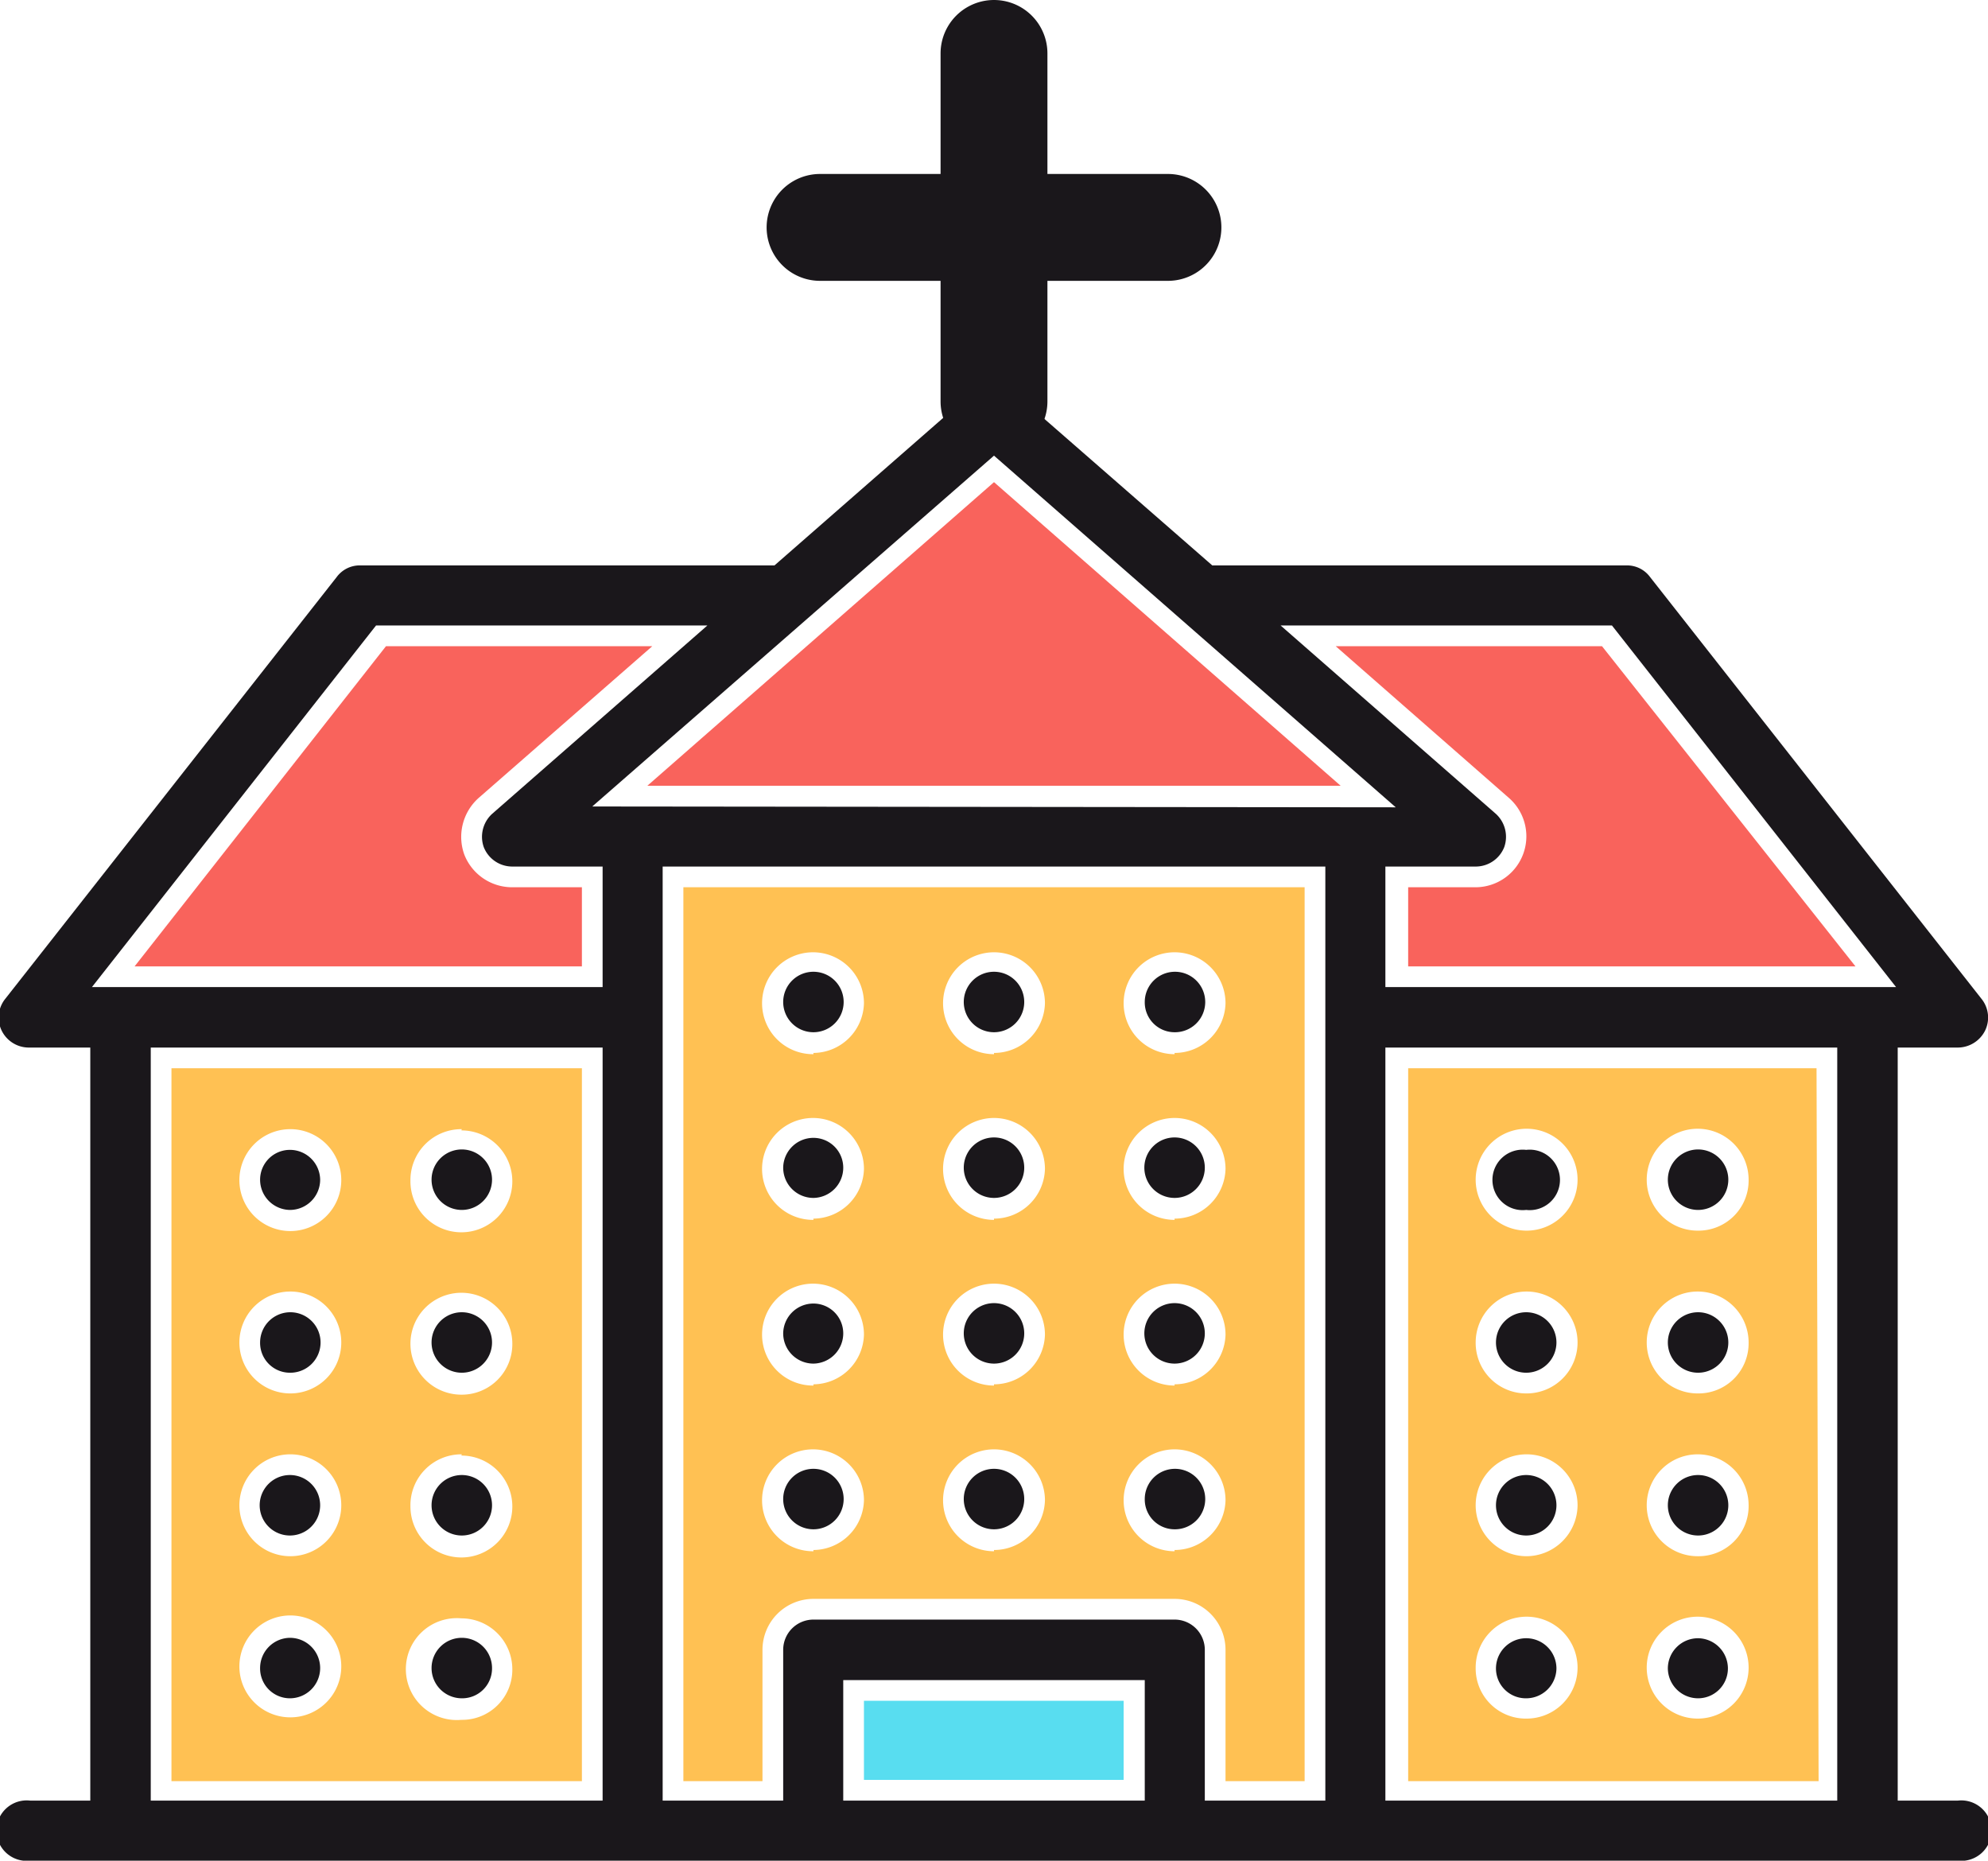
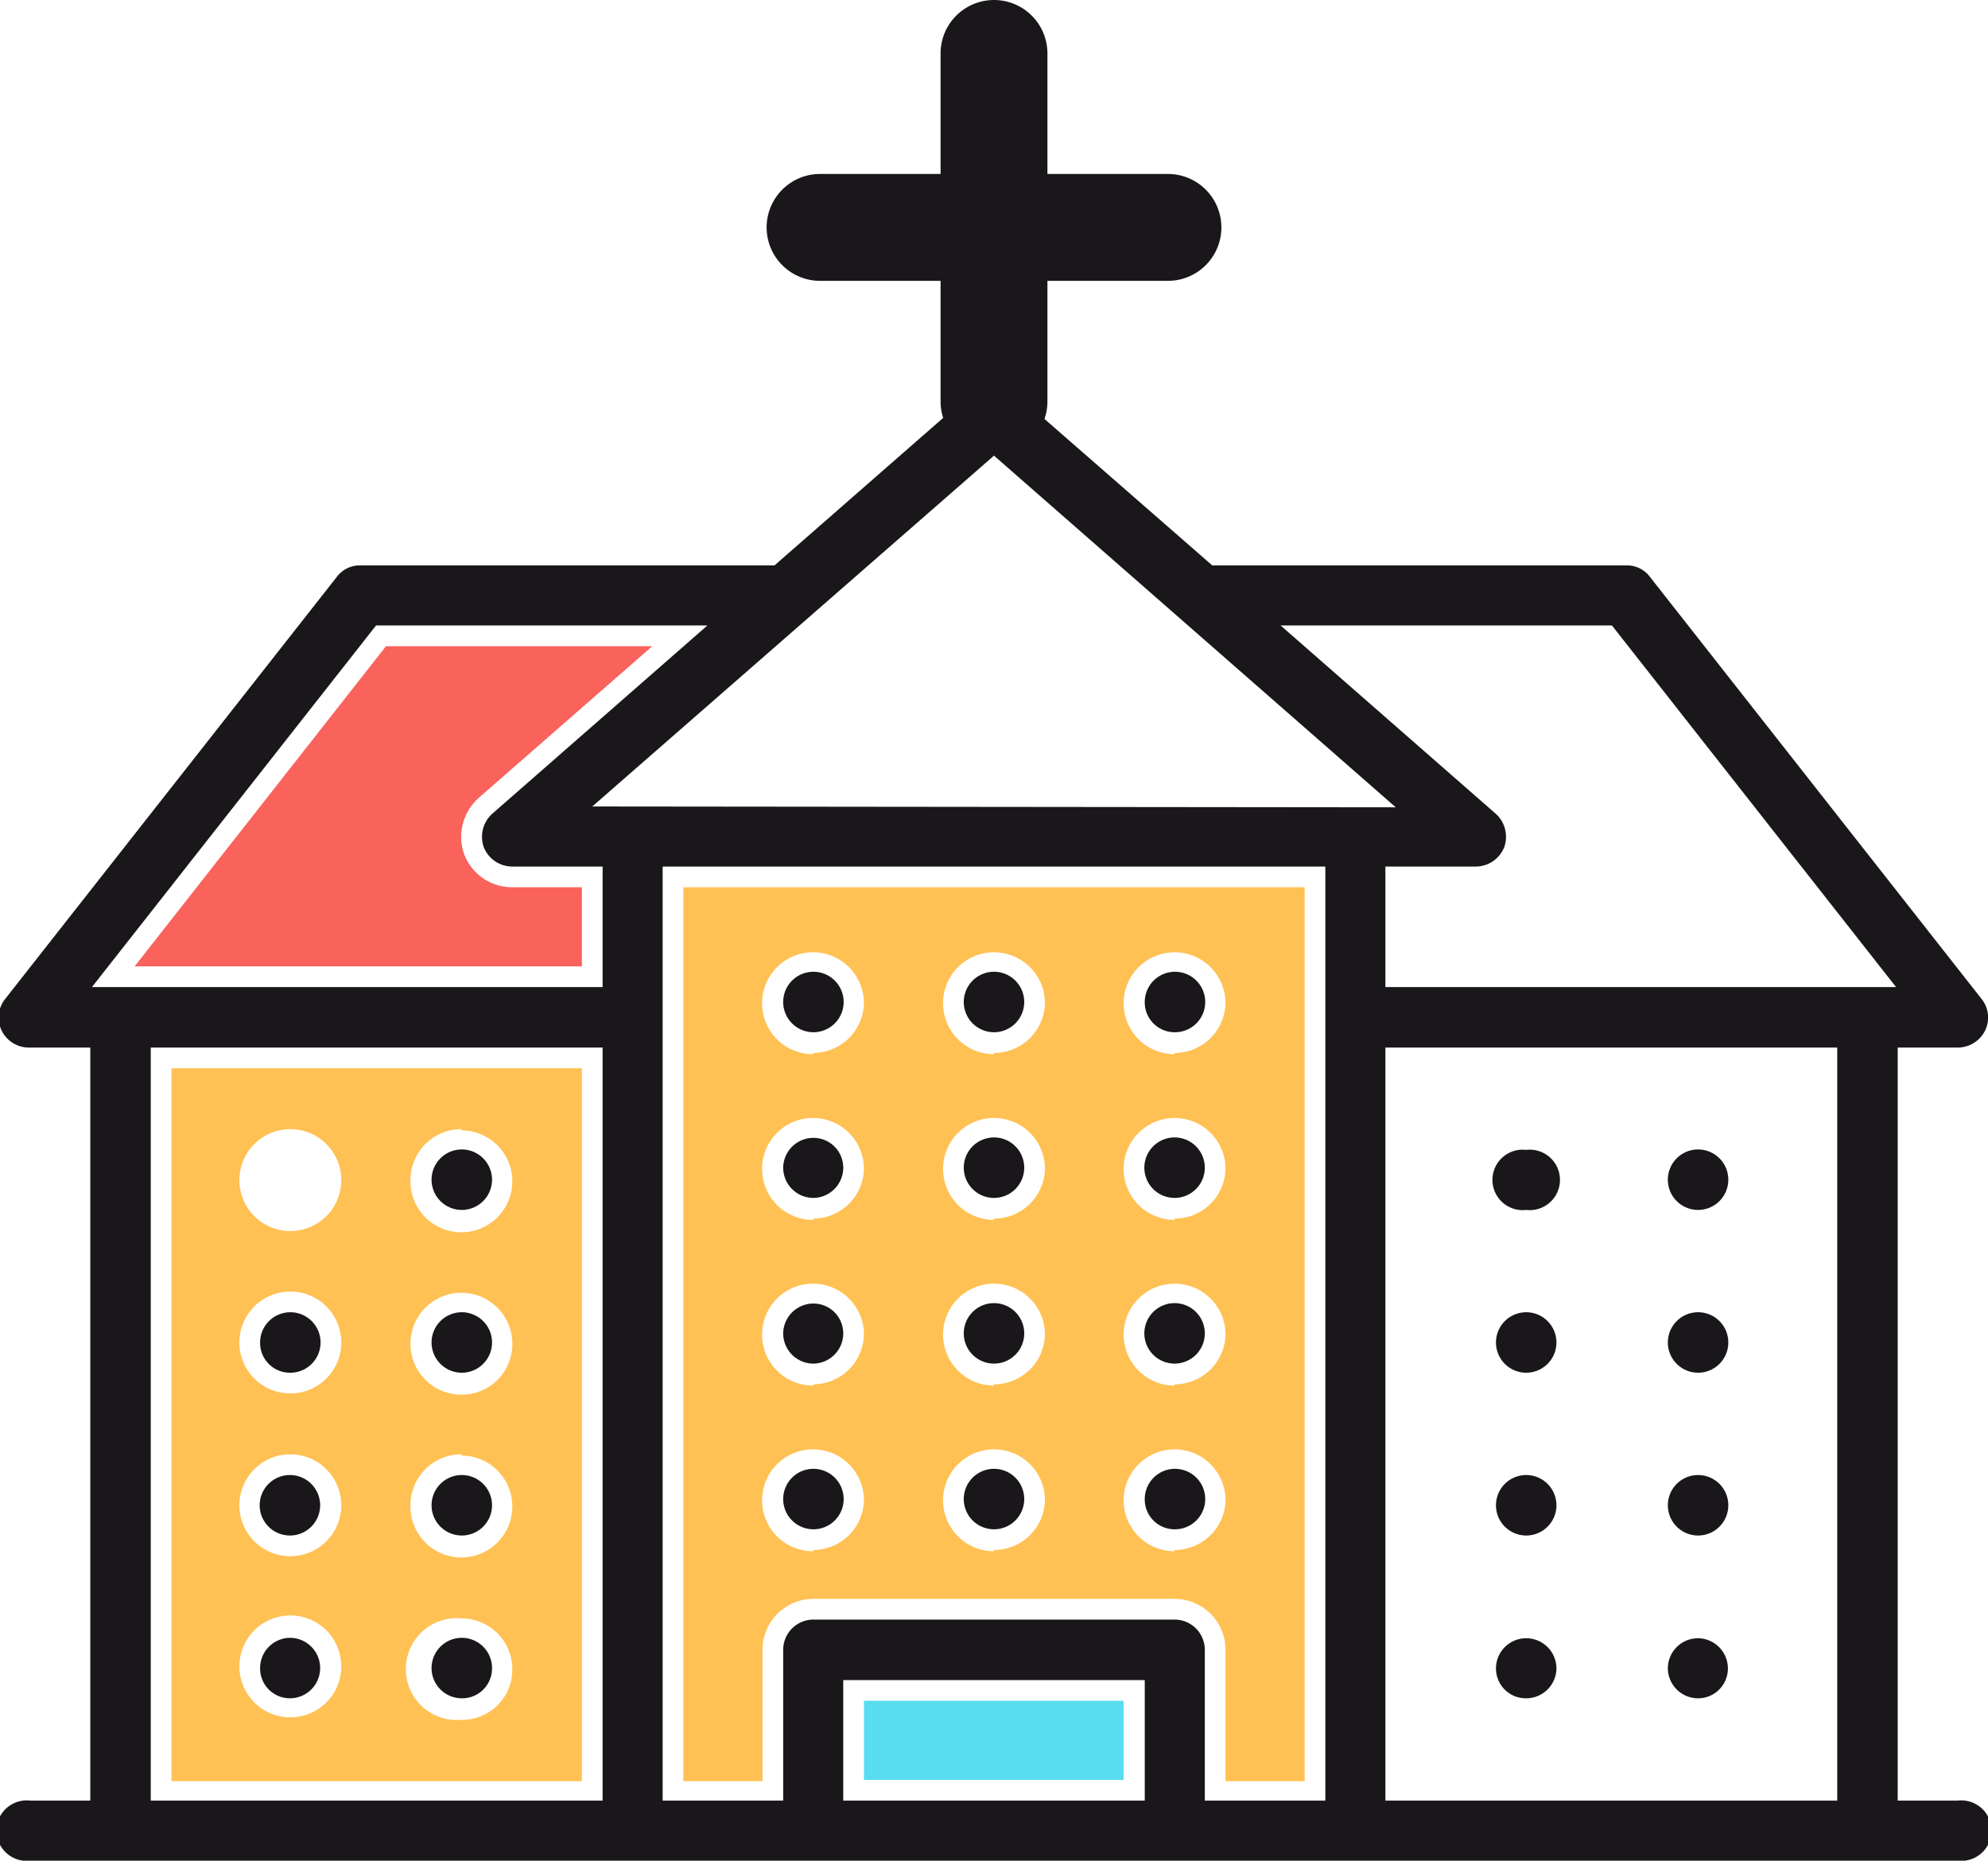
<svg xmlns="http://www.w3.org/2000/svg" viewBox="0 0 48 44.92">
  <defs>
    <style>.cls-1{fill:#f9635c;}.cls-2{fill:#58ddf0;}.cls-3{fill:#ffc153;}.cls-4{fill:#1a171b;}</style>
  </defs>
  <g id="레이어_2" data-name="레이어 2">
    <g id="layer_1" data-name="layer 1">
-       <polygon class="cls-1" points="24 11.64 15.63 18.97 32.37 18.97 24 11.64" />
      <rect class="cls-2" x="20.86" y="41.06" width="6.27" height="1.91" />
      <path class="cls-3" d="M29.59,43H31.5V21.42h-15V43h1.91V39.83a1.23,1.23,0,0,1,1.23-1.23h8.73a1.23,1.23,0,0,1,1.22,1.23Zm-9.95-5.55a1.23,1.23,0,1,1,1.22-1.23A1.23,1.23,0,0,1,19.64,37.42Zm0-4a1.23,1.23,0,1,1,1.22-1.23A1.23,1.23,0,0,1,19.64,33.42Zm0-4a1.23,1.23,0,1,1,1.22-1.23A1.23,1.23,0,0,1,19.64,29.42Zm0-4a1.23,1.23,0,1,1,1.22-1.23A1.23,1.23,0,0,1,19.64,25.42Zm4.36,12a1.23,1.23,0,1,1,1.23-1.23A1.23,1.23,0,0,1,24,37.42Zm0-4a1.23,1.23,0,1,1,1.23-1.23A1.23,1.23,0,0,1,24,33.42Zm0-4a1.23,1.23,0,1,1,1.23-1.23A1.23,1.23,0,0,1,24,29.42Zm0-4a1.23,1.23,0,1,1,1.23-1.23A1.23,1.23,0,0,1,24,25.42Zm4.36,12a1.23,1.23,0,1,1,1.23-1.23A1.23,1.23,0,0,1,28.36,37.42Zm0-4a1.23,1.23,0,1,1,1.23-1.23A1.23,1.23,0,0,1,28.36,33.42Zm0-4a1.23,1.23,0,1,1,1.23-1.23A1.23,1.23,0,0,1,28.36,29.42Zm0-4a1.23,1.23,0,1,1,1.23-1.23A1.23,1.23,0,0,1,28.36,25.42Z" />
      <path class="cls-3" d="M4.14,43h9.91V25.79H4.14Zm7-15.71a1.23,1.23,0,1,1-1.23,1.22A1.23,1.23,0,0,1,11.15,27.26Zm0,3.92a1.23,1.23,0,0,1,1.23,1.23,1.22,1.22,0,0,1-1.23,1.23,1.23,1.23,0,1,1,0-2.46Zm0,3.93a1.23,1.23,0,1,1-1.23,1.23A1.23,1.23,0,0,1,11.15,35.11Zm0,3.93a1.23,1.23,0,0,1,1.23,1.23,1.21,1.21,0,0,1-1.23,1.22,1.23,1.23,0,1,1,0-2.45ZM7,27.26a1.23,1.23,0,1,1-1.22,1.22A1.23,1.23,0,0,1,7,27.26Zm0,3.92a1.23,1.23,0,1,1-1.22,1.23A1.23,1.23,0,0,1,7,31.18Zm0,3.93a1.23,1.23,0,1,1-1.22,1.23A1.23,1.23,0,0,1,7,35.11ZM7,39a1.23,1.23,0,1,1-1.22,1.23A1.23,1.23,0,0,1,7,39Z" />
      <path class="cls-1" d="M11.21,20.63a1.26,1.26,0,0,1,.34-1.36l4.2-3.67H9.32L3.25,23.33h10.8V21.42H12.36A1.24,1.24,0,0,1,11.21,20.63Z" />
-       <path class="cls-3" d="M43.86,25.79H34V43h9.91Zm-7,15.7a1.21,1.21,0,0,1-1.23-1.22,1.23,1.23,0,1,1,1.23,1.22Zm0-3.92a1.23,1.23,0,1,1,1.23-1.23A1.24,1.24,0,0,1,36.85,37.57Zm0-3.93a1.22,1.22,0,0,1-1.23-1.23,1.23,1.23,0,1,1,1.23,1.23Zm0-3.93a1.23,1.23,0,1,1,1.23-1.23A1.23,1.23,0,0,1,36.85,29.71ZM41,41.49a1.23,1.23,0,1,1,1.22-1.22A1.23,1.23,0,0,1,41,41.49Zm0-3.92a1.23,1.23,0,1,1,1.22-1.23A1.21,1.21,0,0,1,41,37.57Zm0-3.93a1.23,1.23,0,1,1,1.22-1.23A1.21,1.21,0,0,1,41,33.64Zm0-3.93a1.23,1.23,0,1,1,1.22-1.23A1.21,1.21,0,0,1,41,29.71Z" />
-       <path class="cls-1" d="M38.68,15.6H32.25l4.19,3.67a1.23,1.23,0,0,1-.8,2.15H34v1.91h10.8Z" />
      <path class="cls-4" d="M19.64,28.92a.73.73,0,0,0,.72-.73.72.72,0,0,0-.72-.72.73.73,0,0,0-.73.72A.73.73,0,0,0,19.64,28.92Z" />
      <path class="cls-4" d="M19.64,24.92a.73.73,0,1,0-.73-.73A.73.73,0,0,0,19.64,24.92Z" />
      <path class="cls-4" d="M19.64,36.92a.73.73,0,1,0-.73-.73A.73.73,0,0,0,19.64,36.92Z" />
      <path class="cls-4" d="M19.64,32.92a.73.73,0,0,0,.72-.73.72.72,0,0,0-.72-.72.73.73,0,0,0-.73.72A.73.73,0,0,0,19.64,32.92Z" />
      <path class="cls-4" d="M7,33.14a.73.73,0,1,0-.72-.73A.72.72,0,0,0,7,33.14Z" />
      <path class="cls-4" d="M7,41a.73.73,0,0,0,.73-.72A.73.73,0,0,0,7,39.54a.73.73,0,0,0-.72.73A.72.72,0,0,0,7,41Z" />
      <path class="cls-4" d="M7,37.07a.73.73,0,1,0,0-1.46.73.73,0,0,0,0,1.46Z" />
-       <path class="cls-4" d="M7,29.21a.73.73,0,0,0,.73-.73A.73.73,0,0,0,7,27.76a.72.72,0,0,0-.72.72A.73.73,0,0,0,7,29.21Z" />
      <path class="cls-4" d="M11.15,33.14a.73.73,0,0,0,0-1.46.73.73,0,0,0,0,1.46Z" />
      <path class="cls-4" d="M11.15,37.07a.73.73,0,1,0-.73-.73A.73.73,0,0,0,11.15,37.07Z" />
      <path class="cls-4" d="M11.15,29.21a.73.73,0,0,0,.73-.73.73.73,0,0,0-1.46,0A.73.73,0,0,0,11.15,29.21Z" />
      <path class="cls-4" d="M11.15,41a.72.72,0,0,0,.73-.72.73.73,0,1,0-.73.72Z" />
      <path class="cls-4" d="M36.85,37.07a.73.73,0,1,0-.73-.73A.73.73,0,0,0,36.85,37.07Z" />
      <path class="cls-4" d="M36.85,33.14a.73.73,0,1,0-.73-.73A.73.73,0,0,0,36.85,33.14Z" />
      <path class="cls-4" d="M36.85,29.21a.73.73,0,1,0,0-1.45.73.73,0,1,0,0,1.45Z" />
      <path class="cls-4" d="M36.85,41a.73.73,0,0,0,.73-.72.73.73,0,0,0-1.46,0A.72.72,0,0,0,36.85,41Z" />
      <path class="cls-4" d="M41,29.21a.73.73,0,1,0-.73-.73A.73.73,0,0,0,41,29.21Z" />
      <path class="cls-4" d="M41,37.07a.73.73,0,0,0,0-1.46.73.73,0,0,0,0,1.46Z" />
      <path class="cls-4" d="M41,41a.72.72,0,0,0,.72-.72.73.73,0,0,0-.72-.73.73.73,0,0,0-.73.73A.73.73,0,0,0,41,41Z" />
      <path class="cls-4" d="M41,33.14a.73.73,0,0,0,0-1.46.73.73,0,0,0,0,1.46Z" />
      <path class="cls-4" d="M24,32.92a.73.73,0,0,0,.73-.73.73.73,0,0,0-1.46,0A.73.73,0,0,0,24,32.92Z" />
      <path class="cls-4" d="M24,24.92a.73.73,0,1,0-.73-.73A.73.73,0,0,0,24,24.92Z" />
      <path class="cls-4" d="M24,28.92a.73.73,0,0,0,.73-.73.73.73,0,0,0-1.46,0A.73.73,0,0,0,24,28.92Z" />
      <path class="cls-4" d="M24,36.92a.73.73,0,1,0-.73-.73A.73.73,0,0,0,24,36.92Z" />
      <path class="cls-4" d="M28.36,24.92a.73.73,0,1,0-.72-.73A.72.72,0,0,0,28.36,24.92Z" />
      <path class="cls-4" d="M28.36,36.92a.73.73,0,1,0-.72-.73A.72.72,0,0,0,28.36,36.92Z" />
      <path class="cls-4" d="M28.36,32.92a.73.73,0,0,0,.73-.73.73.73,0,1,0-.73.73Z" />
      <path class="cls-4" d="M28.36,28.92a.73.73,0,0,0,.73-.73.73.73,0,1,0-.73.73Z" />
      <path class="cls-4" d="M47.27,43.47H45.82V25.29h1.45a.74.74,0,0,0,.66-.41.72.72,0,0,0-.09-.77l-8-10.18a.69.69,0,0,0-.57-.28h-10L24.48,9.47a.73.73,0,0,0-1,0l-4.78,4.18h-10a.69.69,0,0,0-.57.28l-8,10.18a.72.72,0,0,0-.09.77.73.73,0,0,0,.66.41H2.18V43.47H.73a.73.73,0,1,0,0,1.45H47.27a.73.73,0,1,0,0-1.45Zm-32.72,0H3.64V25.29H14.55Zm0-19.64H2.22L9.08,15.1h8l-5.2,4.55a.75.75,0,0,0-.2.8.74.74,0,0,0,.68.47h2.19ZM27.64,43.47H20.36V40.56h7.28ZM32,24.56V43.47H29.09V39.83a.73.73,0,0,0-.72-.73H19.64a.73.73,0,0,0-.73.73v3.64H16V20.92H32ZM14.3,19.47,24,11l9.7,8.49Zm30.06,24H33.45V25.29H44.36ZM33.45,23.83V20.92h2.19a.74.74,0,0,0,.68-.47.75.75,0,0,0-.2-.8l-5.2-4.55h8l6.86,8.73Z" />
      <path class="cls-4" d="M19.8,6.78h2.91V9.69a1.29,1.29,0,0,0,2.58,0V6.78H28.2a1.29,1.29,0,0,0,0-2.58H25.29V1.29a1.29,1.29,0,1,0-2.58,0V4.2H19.8a1.29,1.29,0,1,0,0,2.58Z" />
    </g>
  </g>
</svg>